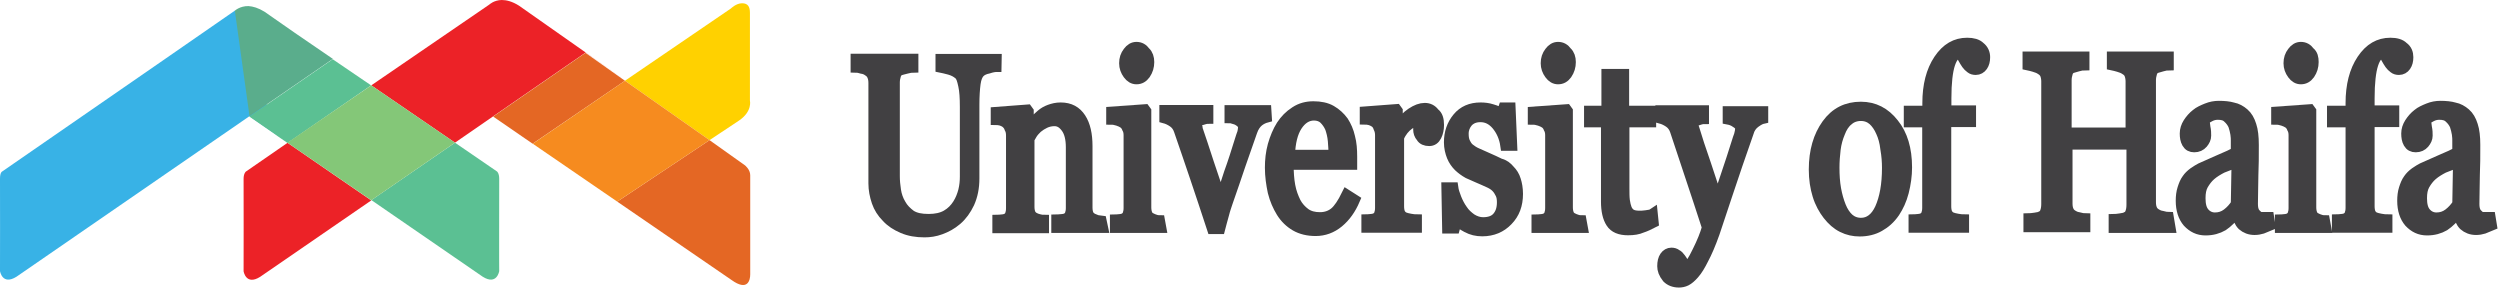
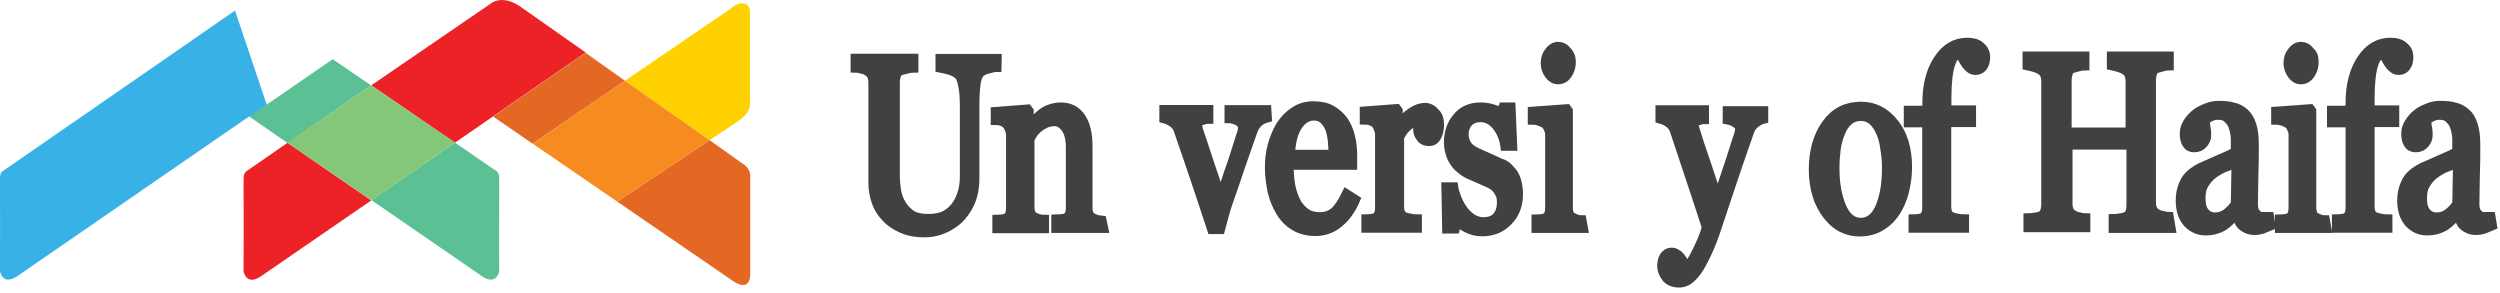
<svg xmlns="http://www.w3.org/2000/svg" width="307" height="36" viewBox="0 0 307 36" fill="none">
  <path d="M55.871 17.52L61.03 21.056C61.03 21.056 61.303 21.257 61.303 21.95C61.303 22.788 61.285 33.326 61.303 33.289C61.303 33.289 61.03 35.076 59.28 33.982L45.608 24.575" fill="#5BC093" />
  <path d="M61.613 0C60.647 0.018 60.082 0.565 60.082 0.565L45.59 10.483L55.871 17.52L60.574 14.275L71.912 6.454C74.355 8.167 76.761 9.845 76.761 9.845C76.761 9.845 65.97 2.279 63.727 0.693C62.889 0.164 62.178 0 61.613 0Z" fill="#EC2227" />
  <path d="M45.59 24.611L35.309 17.538L30.187 21.075C30.187 21.075 29.913 21.293 29.913 21.968C29.913 22.788 29.932 33.307 29.913 33.307C29.913 33.307 30.187 35.094 31.937 34L45.59 24.611Z" fill="#EC2227" />
  <path d="M20.325 7.201L0.273 21.056C0.273 21.056 0 21.129 0 21.95C0 22.77 0.018 33.289 0 33.289C0 33.289 0.273 35.076 2.023 33.982L30.624 14.275L33.997 16.59H34.015L28.856 1.294L20.325 7.201Z" fill="#38B2E6" />
-   <path d="M30.515 0.747C29.457 0.729 28.838 1.313 28.838 1.313L30.642 14.274L40.869 7.238C41.16 7.438 41.124 7.42 41.416 7.602C38.062 5.323 33.832 2.406 32.483 1.44C31.718 0.966 31.062 0.784 30.515 0.747Z" fill="#5AAD8C" />
  <path d="M40.851 7.274L30.624 14.311L33.997 16.645H33.978L35.309 17.556L45.572 10.483L40.851 7.274Z" fill="#5BC093" />
  <path d="M35.291 17.52L45.59 10.483L55.871 17.52L45.59 24.593L35.291 17.52Z" fill="#84C778" />
  <path d="M91.125 0.401C90.396 0.401 89.758 1.039 89.758 1.039L76.743 9.917L87.133 17.21L90.779 14.785C92.42 13.655 92.091 12.36 92.091 12.36V1.568C92.091 0.839 91.855 0.401 91.125 0.401Z" fill="#FFD100" />
  <path d="M87.133 17.21L75.795 24.757L89.831 34.383C91.836 35.823 92.128 34.383 92.128 33.69V21.512C92.128 20.819 91.49 20.309 91.49 20.309L87.133 17.21Z" fill="#E46724" />
  <path d="M76.743 9.917C76.743 9.917 74.319 8.204 71.894 6.49L60.556 14.311L65.405 17.647L76.743 9.917Z" fill="#E46724" />
  <path d="M65.423 17.647L76.743 9.917L87.133 17.21L75.795 24.757L65.423 17.647Z" fill="#F68B1F" />
  <path d="M122.351 8.204C122.151 8.204 121.804 8.258 121.367 8.404C120.911 8.495 120.565 8.659 120.328 8.896C120.073 9.152 119.872 9.589 119.781 10.282C119.69 10.975 119.635 11.868 119.635 12.871V21.913C119.635 23.062 119.434 24.046 119.033 24.939C118.632 25.778 118.14 26.471 117.502 27.018C116.864 27.565 116.208 27.911 115.515 28.166C114.823 28.422 114.166 28.513 113.528 28.513C112.544 28.513 111.651 28.367 110.849 28.02C110.047 27.674 109.409 27.273 108.862 26.671C108.315 26.124 107.914 25.486 107.677 24.794C107.422 24.046 107.276 23.299 107.276 22.515V10.191C107.276 9.844 107.221 9.553 107.13 9.352C107.039 9.097 106.875 8.896 106.583 8.714C106.383 8.568 106.128 8.459 105.836 8.422C105.544 8.331 105.289 8.277 105.089 8.277V7.237H112.143V8.277C111.943 8.277 111.651 8.331 111.304 8.422C110.958 8.514 110.703 8.568 110.557 8.623C110.302 8.714 110.101 8.915 110.01 9.225C109.919 9.516 109.864 9.826 109.864 10.118V21.64C109.864 22.187 109.919 22.788 110.01 23.372C110.101 23.973 110.302 24.557 110.612 25.067C110.903 25.614 111.359 26.052 111.851 26.416C112.398 26.762 113.091 26.908 114.039 26.908C114.877 26.908 115.625 26.762 116.226 26.416C116.828 26.07 117.265 25.614 117.612 25.067C117.958 24.52 118.158 23.973 118.304 23.426C118.45 22.825 118.505 22.278 118.505 21.694V13.126C118.505 12.032 118.45 11.139 118.304 10.501C118.158 9.808 118.013 9.352 117.757 9.152C117.466 8.896 117.119 8.696 116.609 8.55C116.117 8.404 115.771 8.35 115.515 8.295V7.256H122.369L122.351 8.204Z" fill="#414042" stroke="#414042" stroke-width="1.27" stroke-miterlimit="6.25" />
  <path d="M135.439 27.966H129.734V26.981C129.934 26.981 130.135 26.927 130.335 26.927C130.536 26.927 130.736 26.872 130.882 26.835C131.083 26.744 131.283 26.58 131.374 26.38C131.466 26.124 131.52 25.887 131.52 25.541V18.085C131.52 17.046 131.32 16.243 130.919 15.697C130.518 15.15 130.08 14.858 129.479 14.858C129.078 14.858 128.677 14.949 128.33 15.113C127.984 15.277 127.692 15.46 127.382 15.715C127.127 15.97 126.927 16.171 126.744 16.462C126.598 16.717 126.489 16.918 126.398 17.064V25.395C126.398 25.742 126.453 25.997 126.544 26.234C126.635 26.434 126.835 26.635 127.036 26.726C127.182 26.817 127.382 26.872 127.583 26.927C127.783 26.981 127.984 27.018 128.184 27.018V28.002H122.497V27.018C122.698 27.018 122.843 26.963 123.044 26.963C123.244 26.963 123.39 26.908 123.536 26.872C123.737 26.781 123.937 26.617 124.028 26.416C124.119 26.161 124.174 25.924 124.174 25.578V16.645C124.174 16.298 124.119 16.006 123.974 15.751C123.882 15.46 123.718 15.259 123.481 15.059C123.336 14.967 123.135 14.858 122.935 14.803C122.734 14.748 122.479 14.712 122.297 14.712V13.764L126.161 13.472L126.307 13.673V15.715H126.362C126.562 15.46 126.817 15.223 127.054 14.876C127.346 14.53 127.601 14.274 127.856 14.074C128.148 13.819 128.494 13.618 128.895 13.472C129.296 13.326 129.734 13.217 130.244 13.217C131.393 13.217 132.176 13.673 132.723 14.511C133.27 15.35 133.525 16.499 133.525 17.939V25.486C133.525 25.833 133.58 26.124 133.671 26.325C133.762 26.526 133.926 26.671 134.163 26.817C134.364 26.908 134.51 26.963 134.656 27.018C134.801 27.072 135.002 27.072 135.257 27.109L135.439 27.966Z" fill="#414042" stroke="#414042" stroke-width="1.27" stroke-miterlimit="6.25" />
-   <path d="M142.585 27.966H136.934V26.981C137.135 26.981 137.28 26.927 137.481 26.927C137.681 26.927 137.827 26.872 137.973 26.835C138.174 26.744 138.374 26.58 138.465 26.38C138.556 26.124 138.611 25.887 138.611 25.541V16.59C138.611 16.298 138.556 15.988 138.411 15.751C138.319 15.496 138.155 15.259 137.918 15.113C137.773 15.022 137.572 14.913 137.28 14.821C136.989 14.73 136.734 14.676 136.478 14.676V13.728L140.598 13.436L140.744 13.636V25.45C140.744 25.796 140.799 26.088 140.89 26.288C140.981 26.544 141.181 26.69 141.382 26.781C141.528 26.872 141.728 26.927 141.874 26.981C142.02 27.036 142.22 27.072 142.421 27.072L142.585 27.966ZM141.108 7.62C141.108 8.167 140.963 8.659 140.653 9.115C140.361 9.516 140.015 9.717 139.559 9.717C139.158 9.717 138.812 9.516 138.52 9.115C138.228 8.714 138.064 8.277 138.064 7.766C138.064 7.219 138.21 6.782 138.52 6.381C138.812 5.98 139.158 5.779 139.559 5.779C140.015 5.779 140.361 5.98 140.653 6.381C140.963 6.672 141.108 7.11 141.108 7.62Z" fill="#414042" stroke="#414042" stroke-width="1.27" stroke-miterlimit="6.25" />
  <path d="M155.546 14.42C155.199 14.512 154.853 14.676 154.561 14.913C154.27 15.15 153.96 15.551 153.759 16.152C153.303 17.447 152.811 18.832 152.319 20.272C151.827 21.713 151.335 23.208 150.788 24.739C150.642 25.195 150.442 25.723 150.296 26.325C150.15 26.927 149.949 27.51 149.804 28.112H148.856C148.108 25.833 147.416 23.736 146.778 21.858C146.14 19.981 145.483 18.03 144.791 16.043C144.645 15.587 144.39 15.241 144.043 15.004C143.697 14.767 143.351 14.603 143.004 14.512V13.527H148.364V14.566C148.108 14.566 147.817 14.657 147.47 14.767C147.124 14.858 146.923 15.022 146.923 15.223C146.923 15.277 146.923 15.314 146.978 15.478C147.033 15.569 147.069 15.733 147.069 15.879C147.416 16.863 147.871 18.267 148.455 20.054C149.056 21.84 149.548 23.28 149.895 24.374C150.186 23.536 150.533 22.497 150.934 21.239C151.389 19.999 151.827 18.613 152.319 17.027C152.41 16.772 152.465 16.535 152.574 16.28C152.629 16.025 152.665 15.824 152.665 15.587C152.665 15.441 152.611 15.296 152.465 15.131C152.319 14.986 152.173 14.876 152.009 14.785C151.863 14.694 151.663 14.639 151.462 14.585C151.317 14.53 151.171 14.493 151.007 14.493V13.545H155.491L155.546 14.42Z" fill="#414042" stroke="#414042" stroke-width="1.27" stroke-miterlimit="6.25" />
  <path d="M166.373 24.538C165.881 25.687 165.225 26.617 164.387 27.309C163.548 28.002 162.6 28.349 161.561 28.349C160.613 28.349 159.775 28.148 159.082 27.747C158.389 27.346 157.788 26.762 157.35 26.052C156.913 25.34 156.548 24.52 156.311 23.572C156.111 22.624 155.965 21.64 155.965 20.601C155.965 19.652 156.056 18.759 156.311 17.829C156.566 16.936 156.913 16.098 157.35 15.405C157.806 14.712 158.335 14.165 159.046 13.709C159.738 13.254 160.486 13.071 161.288 13.071C162.126 13.071 162.874 13.217 163.475 13.563C164.077 13.91 164.569 14.366 164.97 14.913C165.316 15.46 165.608 16.098 165.772 16.845C165.972 17.593 166.027 18.376 166.027 19.27V20.218H158.225C158.225 21.166 158.28 22.004 158.426 22.806C158.572 23.609 158.827 24.247 159.118 24.848C159.41 25.395 159.811 25.833 160.303 26.197C160.795 26.544 161.397 26.69 162.09 26.69C162.782 26.69 163.384 26.489 163.876 26.088C164.368 25.687 164.86 24.939 165.371 23.9L166.373 24.538ZM163.785 19.033C163.785 18.486 163.73 17.884 163.694 17.301C163.639 16.663 163.493 16.152 163.347 15.715C163.147 15.259 162.892 14.913 162.6 14.621C162.308 14.329 161.853 14.165 161.361 14.165C160.522 14.165 159.829 14.621 159.282 15.46C158.736 16.298 158.444 17.501 158.389 19.033H163.785Z" fill="#414042" stroke="#414042" stroke-width="1.27" stroke-miterlimit="6.25" />
  <path d="M176.691 15.35C176.691 15.842 176.6 16.298 176.399 16.699C176.199 17.1 175.907 17.301 175.506 17.301C175.05 17.301 174.704 17.155 174.522 16.845C174.267 16.553 174.175 16.243 174.175 15.897C174.175 15.697 174.175 15.496 174.23 15.295C174.285 15.095 174.285 14.949 174.321 14.748C173.975 14.748 173.519 14.949 173.027 15.295C172.535 15.642 172.079 16.189 171.787 16.881V25.34C171.787 25.687 171.842 25.979 171.933 26.179C172.024 26.38 172.225 26.58 172.425 26.671C172.626 26.762 172.881 26.817 173.173 26.872C173.464 26.927 173.774 26.963 173.975 26.963V27.948H167.814V26.963C168.014 26.963 168.16 26.908 168.36 26.908C168.561 26.908 168.707 26.854 168.853 26.817C169.053 26.726 169.254 26.562 169.345 26.361C169.436 26.106 169.491 25.869 169.491 25.523V16.59C169.491 16.298 169.436 15.988 169.29 15.697C169.199 15.405 169.035 15.15 168.798 15.004C168.652 14.913 168.452 14.803 168.251 14.748C168.051 14.694 167.795 14.657 167.613 14.657V13.709L171.478 13.418L171.623 13.618V15.66H171.678C172.17 14.858 172.717 14.274 173.319 13.873C173.92 13.472 174.467 13.272 174.959 13.272C175.451 13.272 175.852 13.472 176.144 13.873C176.545 14.165 176.691 14.657 176.691 15.35Z" fill="#414042" stroke="#414042" stroke-width="1.27" stroke-miterlimit="6.25" />
  <path d="M185.386 20.874C185.732 21.22 185.988 21.622 186.133 22.114C186.279 22.57 186.389 23.153 186.389 23.809C186.389 25.158 185.988 26.234 185.149 27.091C184.347 27.929 183.308 28.385 182.014 28.385C181.321 28.385 180.719 28.239 180.136 27.929C179.589 27.638 179.152 27.328 178.897 27.091L178.641 28.039H177.73L177.639 23.025H178.441C178.496 23.426 178.641 23.864 178.842 24.374C179.042 24.866 179.298 25.359 179.589 25.76C179.881 26.216 180.282 26.562 180.683 26.854C181.139 27.145 181.631 27.309 182.123 27.309C182.87 27.309 183.472 27.109 183.855 26.671C184.256 26.216 184.456 25.632 184.456 24.83C184.456 24.429 184.402 24.083 184.256 23.791C184.11 23.499 183.964 23.244 183.709 22.989C183.454 22.733 183.107 22.533 182.761 22.387C182.36 22.187 181.959 22.041 181.522 21.84C181.175 21.694 180.719 21.494 180.282 21.293C179.826 21.038 179.443 20.746 179.134 20.455C178.787 20.108 178.496 19.707 178.295 19.215C178.095 18.723 177.949 18.121 177.949 17.483C177.949 16.298 178.295 15.296 178.988 14.457C179.68 13.618 180.628 13.217 181.813 13.217C182.269 13.217 182.761 13.272 183.199 13.418C183.691 13.563 184.092 13.709 184.383 13.965L184.639 13.217H185.477L185.678 17.884H184.876C184.73 16.845 184.329 16.006 183.782 15.35C183.235 14.712 182.597 14.366 181.795 14.366C181.157 14.366 180.647 14.566 180.264 14.967C179.917 15.368 179.717 15.861 179.717 16.407C179.717 16.863 179.772 17.21 179.917 17.501C180.063 17.793 180.209 18.048 180.464 18.249C180.719 18.449 181.011 18.65 181.357 18.796C181.704 18.942 182.16 19.142 182.706 19.397C183.199 19.598 183.691 19.853 184.201 20.09C184.73 20.218 185.076 20.509 185.386 20.874Z" fill="#414042" stroke="#414042" stroke-width="1.27" stroke-miterlimit="6.25" />
-   <path d="M203.05 27.328C202.557 27.583 202.065 27.82 201.609 27.966C201.154 28.166 200.625 28.257 199.914 28.257C198.93 28.257 198.219 27.966 197.836 27.364C197.435 26.762 197.235 25.869 197.235 24.775V15.004H195.156V13.618H197.289V9.097H199.422V13.618H202.74V15.004H199.458V23.098C199.458 23.7 199.458 24.192 199.513 24.63C199.568 25.031 199.659 25.377 199.768 25.669C199.914 25.96 200.06 26.161 200.315 26.307C200.57 26.453 200.917 26.507 201.3 26.507C201.5 26.507 201.792 26.507 202.138 26.453C202.539 26.398 202.776 26.361 202.94 26.252L203.05 27.328Z" fill="#414042" stroke="#414042" stroke-width="1.27" stroke-miterlimit="6.25" />
  <path d="M204.143 32.688C204.143 32.195 204.234 31.794 204.435 31.503C204.635 31.211 204.927 31.047 205.237 31.047C205.492 31.047 205.693 31.101 205.875 31.247C206.076 31.338 206.221 31.503 206.367 31.703C206.458 31.849 206.622 32.049 206.768 32.305C206.914 32.56 207.023 32.76 207.06 32.943C207.461 32.688 207.898 31.995 208.445 30.864C208.992 29.771 209.393 28.786 209.63 27.929C208.883 25.596 208.19 23.554 207.589 21.731C206.987 19.908 206.349 18.012 205.711 16.079C205.565 15.624 205.31 15.277 204.964 15.04C204.617 14.803 204.271 14.639 203.925 14.548V13.563H209.229V14.603C208.974 14.603 208.737 14.694 208.391 14.803C208.044 14.894 207.898 15.058 207.898 15.204C207.898 15.259 207.898 15.35 207.953 15.496C208.008 15.642 208.044 15.788 208.099 15.952C208.391 16.936 208.846 18.34 209.484 20.163C210.086 22.004 210.578 23.445 210.924 24.538C211.271 23.499 211.672 22.405 212.018 21.311C212.419 20.163 212.82 18.887 213.312 17.337C213.367 17.137 213.458 16.881 213.568 16.59C213.659 16.243 213.713 15.988 213.713 15.751C213.713 15.514 213.513 15.259 213.167 15.058C212.82 14.803 212.474 14.712 212.182 14.657V13.673H216.502V14.566C216.247 14.621 215.956 14.767 215.554 15.058C215.153 15.35 214.862 15.751 214.716 16.298C213.768 18.978 212.93 21.457 212.182 23.7C211.435 25.942 210.888 27.565 210.542 28.622C210.049 30.008 209.594 31.047 209.193 31.794C208.792 32.596 208.445 33.18 208.044 33.635C207.698 34.036 207.352 34.328 207.06 34.474C206.768 34.62 206.458 34.675 206.167 34.675C205.565 34.675 205.073 34.474 204.727 34.128C204.289 33.581 204.143 33.125 204.143 32.688Z" fill="#414042" stroke="#414042" stroke-width="1.27" stroke-miterlimit="6.25" />
  <path d="M234.166 20.564C234.166 21.549 234.02 22.606 233.765 23.59C233.51 24.575 233.127 25.377 232.671 26.07C232.124 26.872 231.486 27.419 230.794 27.802C230.101 28.203 229.263 28.403 228.369 28.403C227.622 28.403 226.929 28.257 226.237 27.911C225.544 27.565 224.997 27.073 224.45 26.38C223.958 25.742 223.502 24.939 223.211 23.991C222.919 23.044 222.755 22.004 222.755 20.819C222.755 18.541 223.302 16.699 224.341 15.259C225.38 13.819 226.765 13.126 228.515 13.126C230.156 13.126 231.486 13.819 232.544 15.168C233.619 16.499 234.166 18.285 234.166 20.564ZM231.742 20.619C231.742 19.871 231.687 19.124 231.541 18.285C231.45 17.447 231.249 16.754 230.994 16.207C230.739 15.605 230.393 15.113 230.01 14.767C229.609 14.42 229.117 14.22 228.515 14.22C227.914 14.22 227.367 14.42 226.984 14.767C226.528 15.113 226.182 15.66 225.945 16.298C225.69 16.9 225.489 17.593 225.398 18.34C225.307 19.087 225.252 19.835 225.252 20.582C225.252 21.53 225.307 22.369 225.453 23.208C225.599 24.01 225.799 24.703 226.054 25.341C226.309 25.979 226.656 26.489 227.039 26.835C227.44 27.182 227.932 27.382 228.533 27.382C229.518 27.382 230.32 26.781 230.867 25.596C231.432 24.338 231.742 22.697 231.742 20.619Z" fill="#414042" stroke="#414042" stroke-width="1.27" stroke-miterlimit="6.25" />
  <path d="M243.754 7.019C243.754 7.475 243.663 7.821 243.463 8.113C243.262 8.404 242.971 8.568 242.624 8.568C242.369 8.568 242.168 8.514 241.986 8.368C241.786 8.222 241.64 8.076 241.494 7.876C241.348 7.675 241.202 7.42 241.038 7.128C240.892 6.836 240.783 6.636 240.692 6.49C240.145 6.545 239.744 6.982 239.452 7.876C239.161 8.769 238.997 10.154 238.997 12.087V13.582H242.023V14.967H238.978V25.34C238.978 25.687 239.033 25.979 239.124 26.179C239.215 26.38 239.416 26.58 239.616 26.671C239.817 26.762 240.072 26.817 240.364 26.872C240.655 26.927 240.965 26.963 241.166 26.963V27.948H235.005V26.963C235.205 26.963 235.351 26.908 235.551 26.908C235.752 26.908 235.898 26.854 236.044 26.817C236.244 26.726 236.445 26.562 236.536 26.361C236.627 26.106 236.682 25.869 236.682 25.523V15.004H234.421V13.618H236.7V12.67C236.7 10.483 237.156 8.696 238.085 7.31C239.015 5.925 240.163 5.269 241.567 5.269C242.26 5.269 242.806 5.414 243.153 5.761C243.554 6.071 243.754 6.527 243.754 7.019Z" fill="#414042" stroke="#414042" stroke-width="1.27" stroke-miterlimit="6.25" />
  <path d="M266.522 27.966H259.577V26.927C259.777 26.927 260.033 26.872 260.379 26.835C260.725 26.781 260.98 26.744 261.126 26.635C261.381 26.544 261.527 26.343 261.618 26.088C261.71 25.833 261.764 25.541 261.764 25.14V17.738H253.871V24.994C253.871 25.34 253.926 25.632 254.017 25.833C254.108 26.088 254.309 26.288 254.564 26.434C254.71 26.526 254.91 26.635 255.257 26.69C255.603 26.781 255.858 26.835 256.059 26.835V27.875H249.114V26.835C249.314 26.835 249.569 26.781 249.916 26.744C250.262 26.69 250.517 26.653 250.663 26.544C250.918 26.453 251.064 26.252 251.155 25.997C251.246 25.742 251.301 25.45 251.301 25.049V9.99C251.301 9.699 251.246 9.389 251.155 9.152C251.064 8.915 250.863 8.696 250.608 8.55C250.408 8.404 250.116 8.295 249.806 8.204C249.515 8.113 249.259 8.058 249.004 8.003V6.964H255.949V8.003C255.749 8.003 255.457 8.058 255.147 8.149C254.856 8.24 254.6 8.295 254.455 8.35C254.199 8.441 253.999 8.641 253.908 8.951C253.817 9.243 253.762 9.553 253.762 9.844V16.298H261.655V9.99C261.655 9.699 261.6 9.389 261.509 9.152C261.418 8.896 261.217 8.696 260.962 8.55C260.762 8.404 260.47 8.295 260.16 8.204C259.868 8.113 259.613 8.058 259.358 8.003V6.964H266.303V8.003C266.103 8.003 265.811 8.058 265.501 8.149C265.209 8.24 264.954 8.295 264.808 8.35C264.553 8.441 264.353 8.641 264.262 8.951C264.17 9.243 264.116 9.553 264.116 9.844V24.83C264.116 25.176 264.17 25.468 264.262 25.669C264.353 25.924 264.553 26.124 264.808 26.27C264.954 26.361 265.155 26.471 265.501 26.526C265.847 26.617 266.103 26.671 266.303 26.671L266.522 27.966Z" fill="#414042" stroke="#414042" stroke-width="1.27" stroke-miterlimit="6.25" />
  <path d="M278.79 27.674C278.444 27.82 278.097 27.966 277.806 28.075C277.514 28.166 277.204 28.221 276.858 28.221C276.256 28.221 275.764 28.02 275.363 27.674C275.017 27.328 274.761 26.781 274.67 26.088H274.615C274.123 26.781 273.576 27.328 272.975 27.729C272.373 28.075 271.681 28.276 270.842 28.276C269.949 28.276 269.256 27.929 268.655 27.291C268.108 26.653 267.816 25.76 267.816 24.666C267.816 24.119 267.871 23.627 268.017 23.171C268.163 22.715 268.308 22.332 268.564 21.986C268.764 21.694 269.019 21.439 269.366 21.184C269.712 20.929 270.004 20.783 270.259 20.637C270.605 20.491 271.353 20.145 272.392 19.689C273.485 19.233 274.233 18.887 274.579 18.65V17.21C274.579 17.064 274.579 16.863 274.524 16.462C274.47 16.116 274.379 15.769 274.269 15.423C274.123 15.077 273.868 14.73 273.576 14.475C273.285 14.183 272.884 14.074 272.337 14.074C271.991 14.074 271.644 14.165 271.353 14.329C271.061 14.475 270.806 14.621 270.715 14.785C270.715 14.986 270.769 15.277 270.806 15.624C270.897 16.025 270.897 16.371 270.897 16.663C270.897 17.009 270.751 17.301 270.496 17.611C270.241 17.902 269.894 18.067 269.457 18.067C269.056 18.067 268.764 17.921 268.564 17.574C268.363 17.228 268.308 16.827 268.308 16.389C268.308 15.934 268.454 15.496 268.709 15.095C268.965 14.694 269.311 14.293 269.694 14.001C270.04 13.709 270.496 13.509 270.988 13.308C271.48 13.108 271.972 13.017 272.483 13.017C273.121 13.017 273.722 13.071 274.214 13.217C274.707 13.308 275.162 13.563 275.563 13.91C275.964 14.256 276.256 14.748 276.457 15.405C276.657 16.006 276.748 16.79 276.748 17.793C276.748 19.178 276.748 20.418 276.694 21.512C276.694 22.606 276.639 23.754 276.639 25.031C276.639 25.432 276.694 25.723 276.785 25.924C276.876 26.179 277.076 26.325 277.277 26.526C277.368 26.617 277.569 26.671 277.824 26.671C278.079 26.671 278.371 26.671 278.626 26.671L278.79 27.674ZM274.67 19.926C273.977 20.181 273.431 20.418 272.884 20.619C272.392 20.874 271.899 21.166 271.498 21.512C271.097 21.858 270.806 22.259 270.55 22.697C270.295 23.153 270.204 23.681 270.204 24.338C270.204 25.14 270.35 25.723 270.696 26.124C271.043 26.526 271.498 26.726 271.991 26.726C272.537 26.726 273.03 26.58 273.485 26.234C273.941 25.887 274.287 25.486 274.579 25.049L274.67 19.926Z" fill="#414042" stroke="#414042" stroke-width="1.27" stroke-miterlimit="6.25" />
  <path d="M285.644 27.966H279.993V26.981C280.194 26.981 280.339 26.927 280.54 26.927C280.74 26.927 280.886 26.872 281.032 26.835C281.233 26.744 281.433 26.58 281.524 26.38C281.615 26.124 281.67 25.887 281.67 25.541V16.59C281.67 16.298 281.615 15.988 281.47 15.751C281.378 15.496 281.214 15.259 280.977 15.113C280.832 15.022 280.631 14.913 280.339 14.821C280.048 14.73 279.793 14.676 279.537 14.676V13.728L283.657 13.436L283.803 13.636V25.45C283.803 25.796 283.858 26.088 283.949 26.288C284.04 26.544 284.24 26.69 284.441 26.781C284.587 26.872 284.787 26.927 284.933 26.981C285.079 27.036 285.279 27.072 285.48 27.072L285.644 27.966ZM284.095 7.62C284.095 8.167 283.949 8.659 283.639 9.115C283.347 9.516 283.001 9.717 282.545 9.717C282.144 9.717 281.798 9.516 281.506 9.115C281.214 8.714 281.05 8.277 281.05 7.766C281.05 7.219 281.196 6.782 281.506 6.381C281.798 5.98 282.144 5.779 282.545 5.779C283.001 5.779 283.347 5.98 283.639 6.381C284.003 6.672 284.095 7.11 284.095 7.62Z" fill="#414042" stroke="#414042" stroke-width="1.27" stroke-miterlimit="6.25" />
  <path d="M295.724 7.019C295.724 7.475 295.633 7.821 295.433 8.113C295.232 8.404 294.941 8.568 294.594 8.568C294.339 8.568 294.139 8.514 293.956 8.368C293.756 8.222 293.61 8.076 293.464 7.876C293.318 7.675 293.172 7.42 293.008 7.128C292.863 6.836 292.753 6.636 292.662 6.49C292.115 6.545 291.714 6.982 291.422 7.876C291.131 8.769 290.967 10.154 290.967 12.087V13.582H293.993V14.967H290.967V25.34C290.967 25.687 291.021 25.979 291.113 26.179C291.204 26.38 291.404 26.58 291.605 26.671C291.805 26.762 292.061 26.817 292.352 26.872C292.644 26.927 292.954 26.963 293.154 26.963V27.948H286.993V26.963C287.193 26.963 287.339 26.908 287.54 26.908C287.74 26.908 287.886 26.854 288.032 26.817C288.232 26.726 288.433 26.562 288.524 26.361C288.615 26.106 288.67 25.869 288.67 25.523V15.004H286.391V13.618H288.67V12.67C288.67 10.483 289.126 8.696 290.055 7.31C290.985 5.925 292.133 5.269 293.537 5.269C294.23 5.269 294.777 5.414 295.123 5.761C295.56 6.071 295.724 6.527 295.724 7.019Z" fill="#414042" stroke="#414042" stroke-width="1.27" stroke-miterlimit="6.25" />
  <path d="M305.987 27.674C305.641 27.82 305.294 27.966 305.003 28.075C304.711 28.166 304.401 28.221 304.055 28.221C303.453 28.221 302.961 28.02 302.56 27.674C302.214 27.328 301.959 26.781 301.867 26.088H301.813C301.321 26.781 300.774 27.328 300.172 27.729C299.571 28.075 298.878 28.276 298.039 28.276C297.146 28.276 296.453 27.929 295.852 27.291C295.305 26.653 295.013 25.76 295.013 24.666C295.013 24.119 295.068 23.627 295.214 23.171C295.36 22.715 295.506 22.332 295.761 21.986C295.961 21.694 296.217 21.439 296.563 21.184C296.909 20.929 297.201 20.783 297.456 20.637C297.802 20.491 298.55 20.145 299.589 19.689C300.683 19.233 301.43 18.887 301.776 18.65V17.21C301.776 17.064 301.776 16.863 301.722 16.462C301.667 16.116 301.576 15.769 301.466 15.423C301.321 15.077 301.065 14.73 300.774 14.475C300.482 14.183 300.081 14.074 299.534 14.074C299.188 14.074 298.841 14.165 298.55 14.329C298.258 14.475 298.003 14.621 297.912 14.785C297.912 14.986 297.966 15.277 298.003 15.624C298.094 16.025 298.094 16.371 298.094 16.663C298.094 17.009 297.948 17.301 297.693 17.611C297.438 17.902 297.092 18.067 296.654 18.067C296.253 18.067 295.961 17.921 295.761 17.574C295.56 17.228 295.506 16.827 295.506 16.389C295.506 15.934 295.651 15.496 295.907 15.095C296.162 14.694 296.508 14.293 296.891 14.001C297.237 13.709 297.693 13.509 298.185 13.308C298.677 13.108 299.17 13.017 299.68 13.017C300.318 13.017 300.92 13.071 301.412 13.217C301.904 13.308 302.36 13.563 302.761 13.91C303.162 14.256 303.453 14.748 303.654 15.405C303.854 16.006 303.945 16.79 303.945 17.793C303.945 19.178 303.945 20.418 303.891 21.512C303.891 22.606 303.836 23.754 303.836 25.031C303.836 25.432 303.891 25.723 303.982 25.924C304.073 26.179 304.274 26.325 304.474 26.526C304.565 26.617 304.766 26.671 305.021 26.671C305.276 26.671 305.568 26.671 305.823 26.671L305.987 27.674ZM301.867 19.926C301.175 20.181 300.628 20.418 300.081 20.619C299.589 20.874 299.097 21.166 298.696 21.512C298.295 21.858 298.003 22.259 297.748 22.697C297.493 23.153 297.401 23.681 297.401 24.338C297.401 25.14 297.547 25.723 297.894 26.124C298.24 26.526 298.696 26.726 299.188 26.726C299.735 26.726 300.227 26.58 300.683 26.234C301.138 25.887 301.485 25.486 301.776 25.049L301.867 19.926Z" fill="#414042" stroke="#414042" stroke-width="1.27" stroke-miterlimit="6.25" />
  <path d="M194.355 27.966H188.704V26.981C188.904 26.981 189.05 26.927 189.251 26.927C189.451 26.927 189.597 26.872 189.743 26.835C189.943 26.744 190.144 26.58 190.235 26.38C190.326 26.124 190.381 25.887 190.381 25.541V16.59C190.381 16.298 190.326 15.988 190.18 15.751C190.089 15.496 189.925 15.259 189.688 15.113C189.542 15.022 189.342 14.913 189.05 14.821C188.758 14.73 188.503 14.676 188.248 14.676V13.728L192.368 13.436L192.513 13.636V25.45C192.513 25.796 192.568 26.088 192.659 26.288C192.75 26.544 192.951 26.69 193.151 26.781C193.297 26.872 193.498 26.927 193.644 26.981C193.789 27.036 193.99 27.072 194.191 27.072L194.355 27.966ZM192.878 7.62C192.878 8.167 192.732 8.659 192.422 9.115C192.131 9.516 191.784 9.717 191.329 9.717C190.928 9.717 190.581 9.516 190.29 9.115C189.998 8.714 189.834 8.277 189.834 7.766C189.834 7.219 189.98 6.782 190.29 6.381C190.581 5.98 190.928 5.779 191.329 5.779C191.784 5.779 192.131 5.98 192.422 6.381C192.732 6.672 192.878 7.11 192.878 7.62Z" fill="#414042" stroke="#414042" stroke-width="1.27" stroke-miterlimit="6.25" />
</svg>